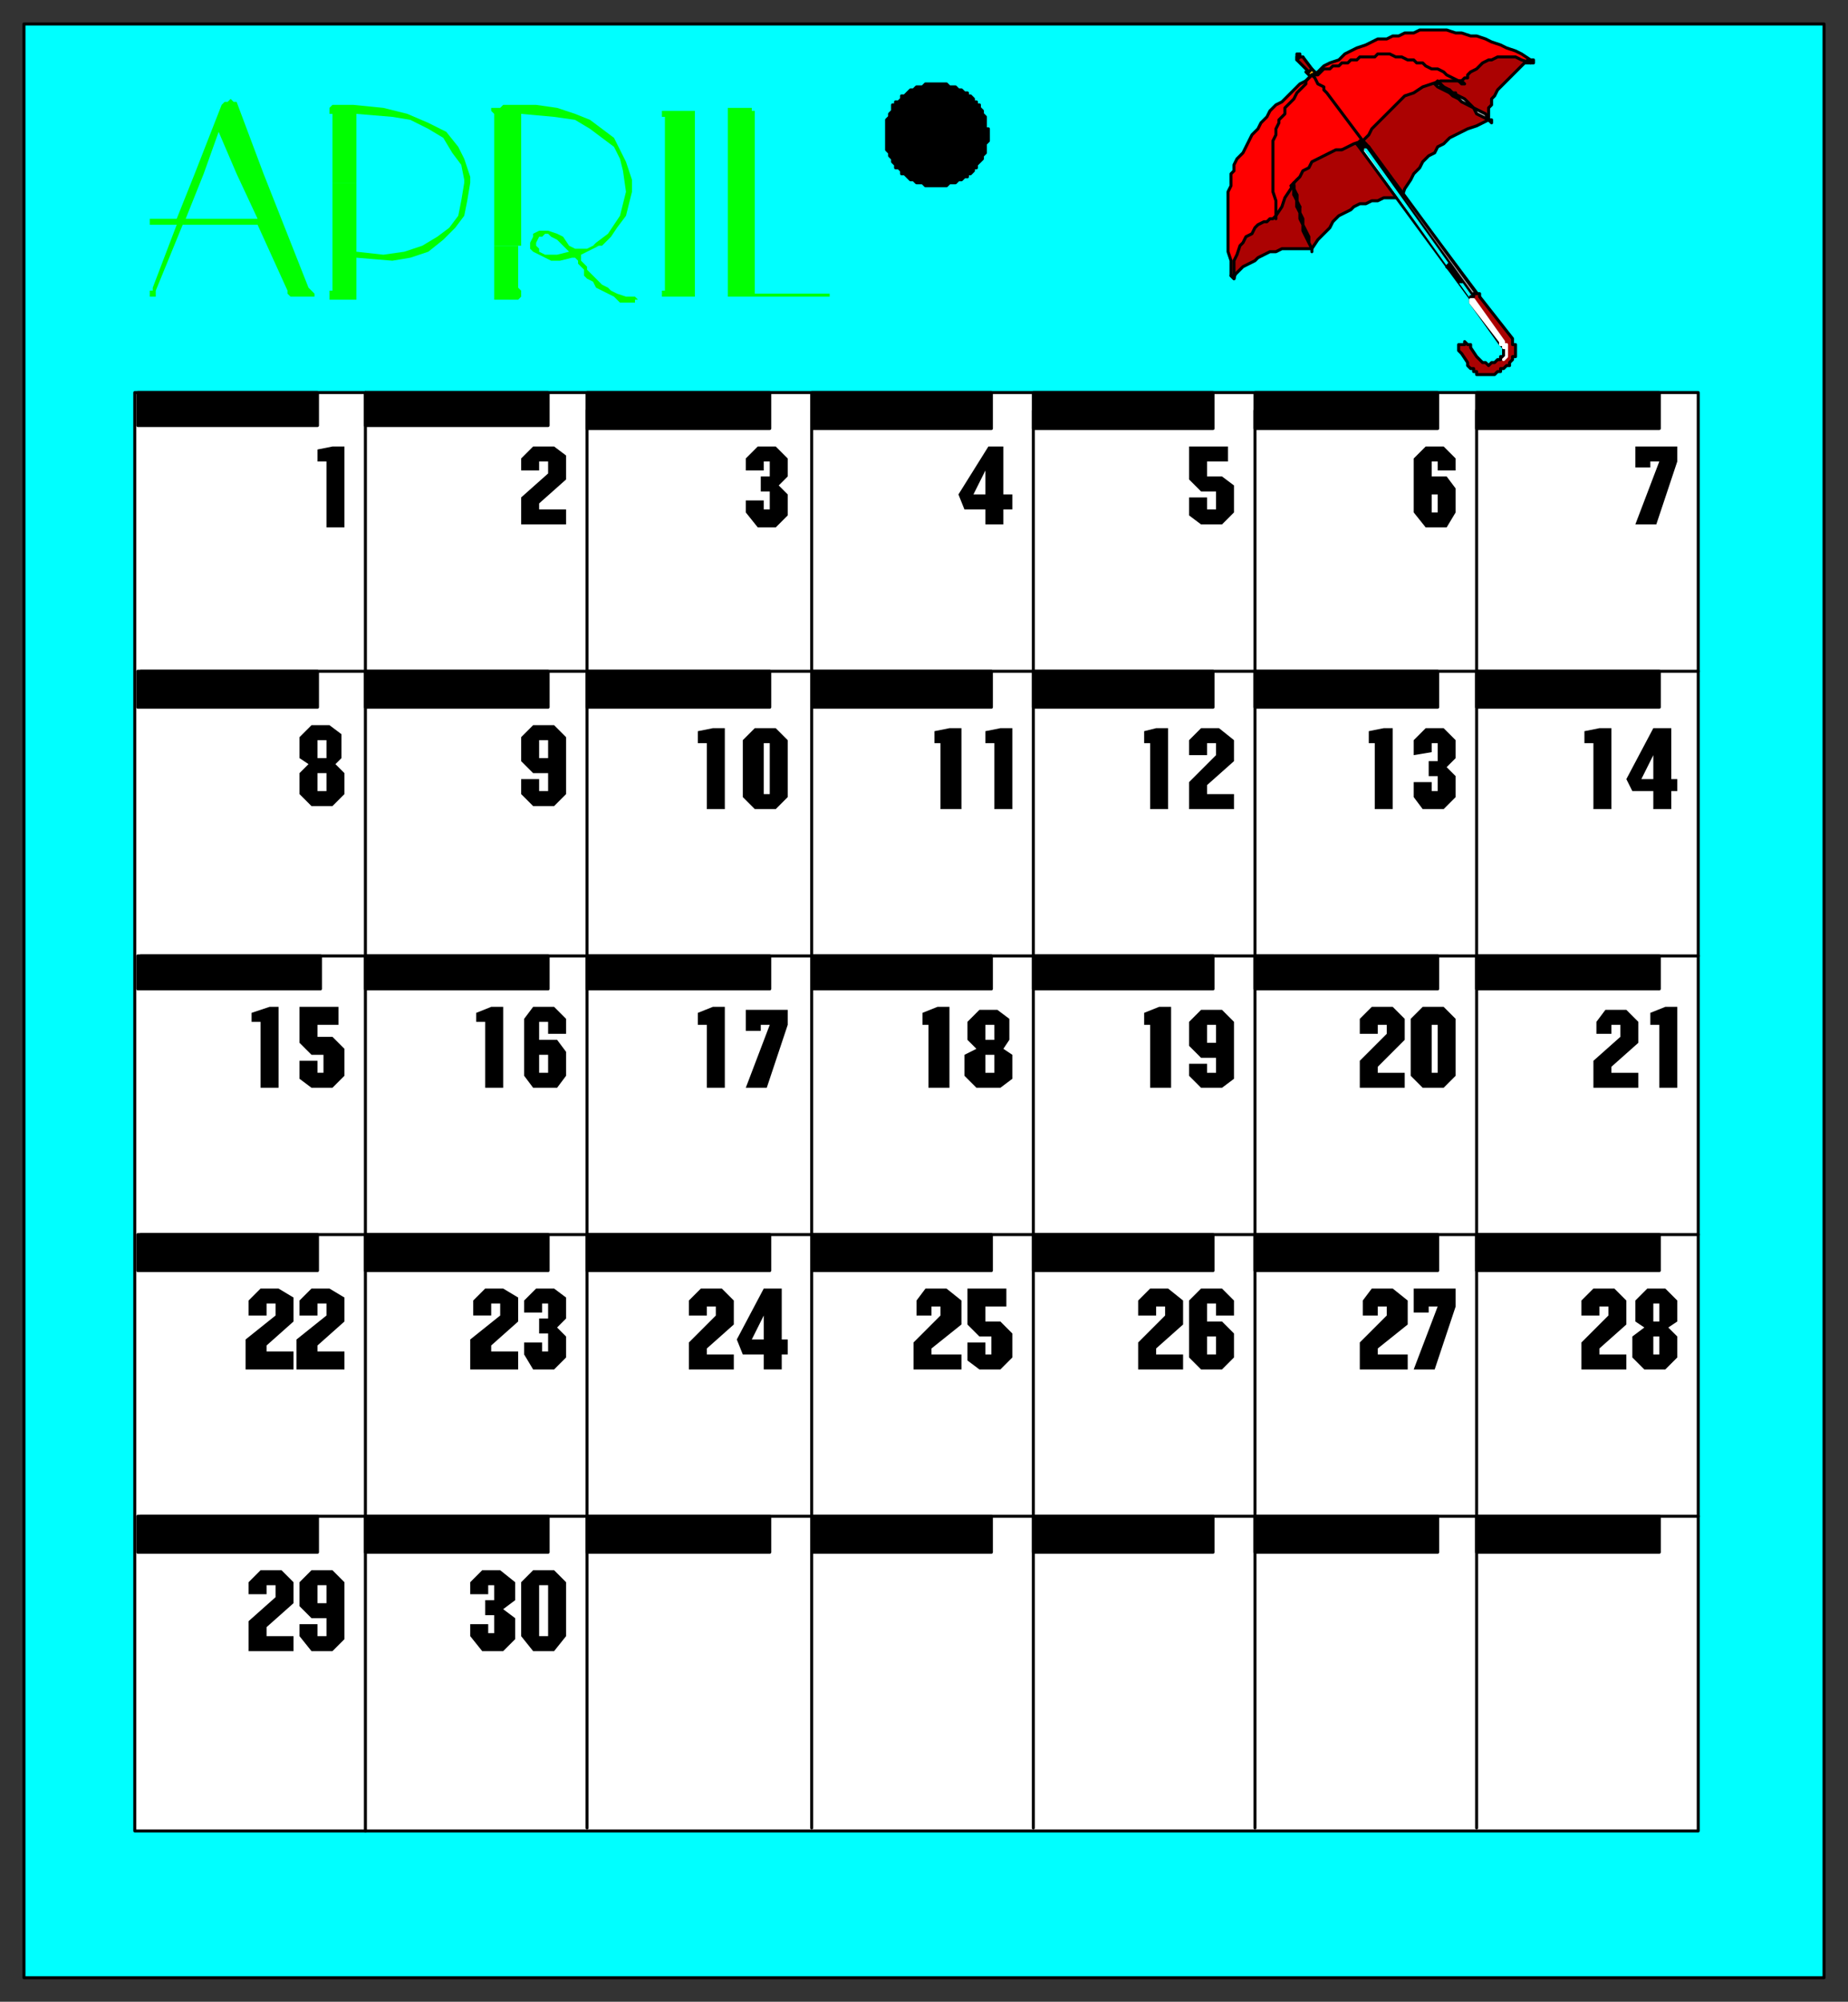
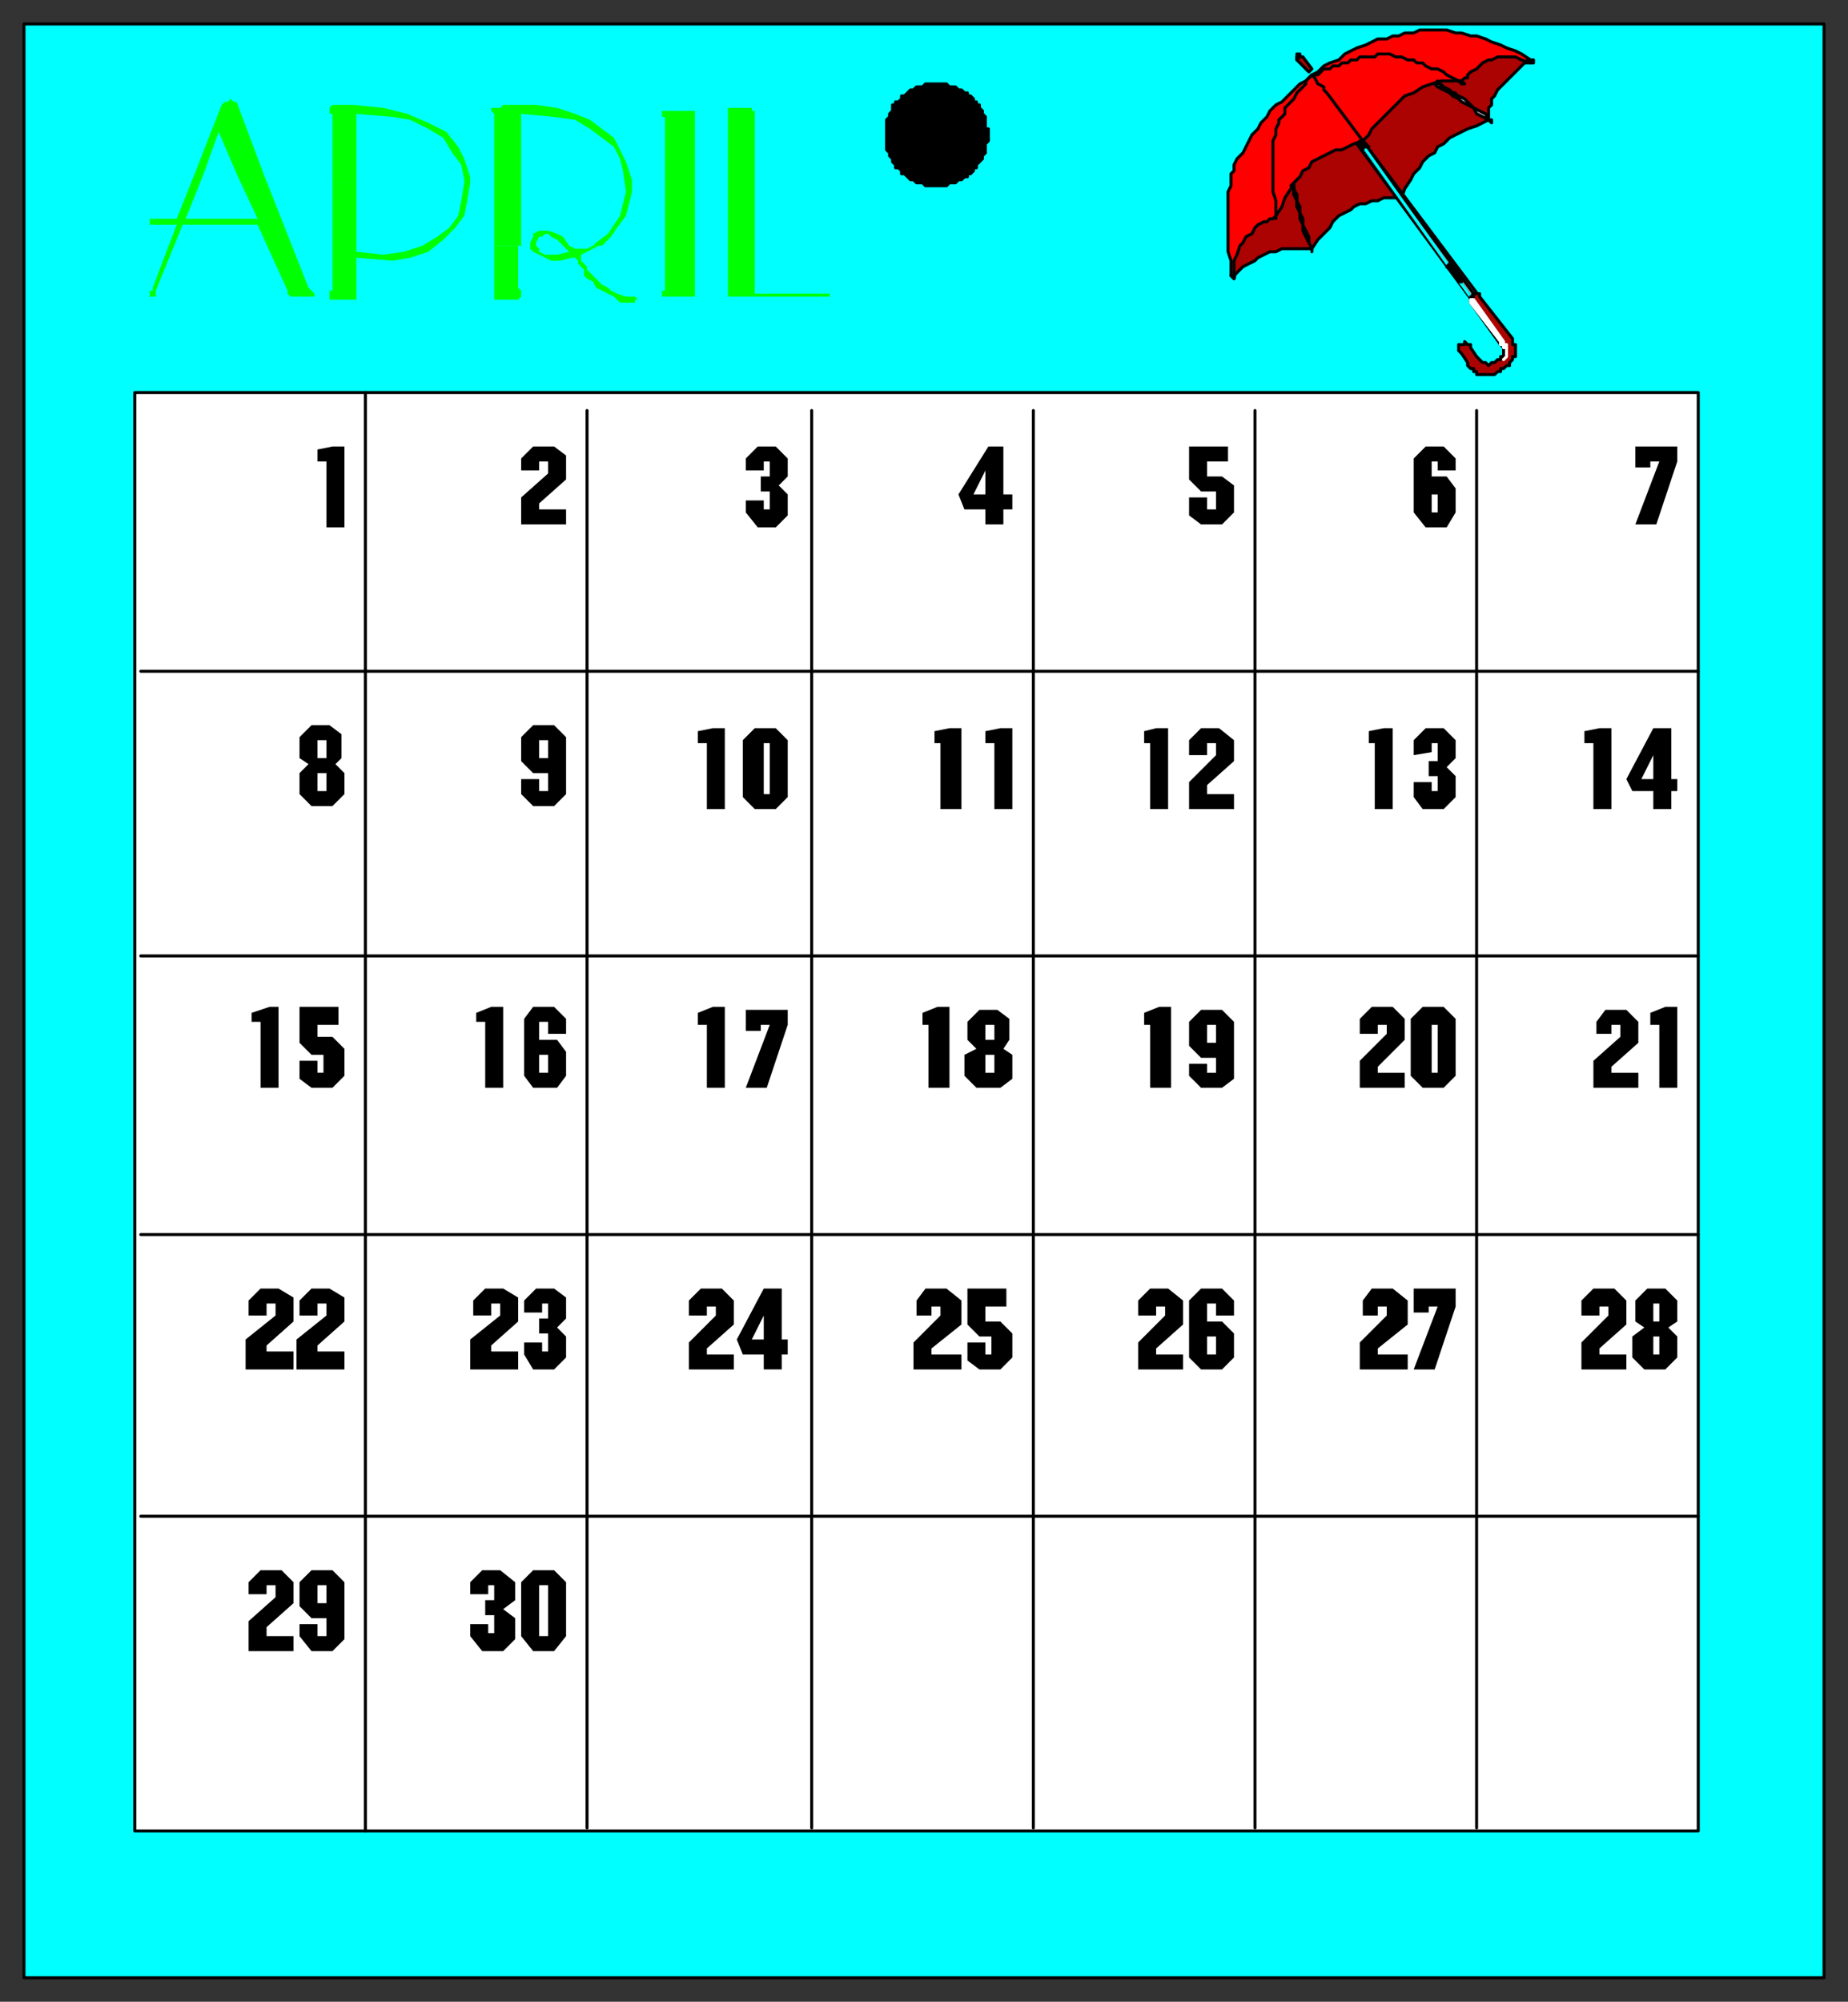
<svg xmlns="http://www.w3.org/2000/svg" fill-rule="evenodd" height="668" preserveAspectRatio="none" stroke-linecap="round" width="617">
  <rect width="100%" height="100%" fill="#333333" stroke="none" />
  <style>.brush0{fill:#fff}.pen0{stroke:#000;stroke-width:1;stroke-linejoin:round}.brush2{fill:#000}.pen1,.pen2{stroke:none}.brush3{fill:#ffa400}.brush4{fill:#ab0202}.brush6{fill:#ababab}.brush7{fill:#0f0}.pen5{stroke:none}</style>
  <path class="pen0" style="fill:#0ff" d="M8 660h601V8H8v652z" />
  <path class="pen0 brush2" d="M330 45h0v-2h-1v-4l-1-1h0v-1l-1-1v-1h-1v-1h-1v-1l-1-1h-1v-1h-1l-1-1h-1 0l-1-1h-1 0-1l-1-1h-3 0-4l-1 1h0-2l-1 1h0-1l-1 1h0l-1 1h-1v1l-1 1h-1v1h-1v2l-1 1h0v1l-1 1v3h0v5h0v2l1 1v1h0l1 1v1h0l1 1v1h1l1 1v1h1l1 1h0l1 1h1l1 1h2l1 1h7l1-1h2l1-1h1l1-1h1v-1h1l1-1v-1h1v-1l1-1h0l1-1v-1h0l1-1v-3h0l1-1v-2h0z" />
  <path class="pen0 brush0" d="M45 611h522V131H45v480z" />
  <path class="pen0" fill="none" d="M122 611V131m74 479V137m75 473V137m74 473V137m74 473V137m74 473V137m74 87H47m520 95H47m520 93H47m520 94H47" />
-   <path class="pen0 brush2" d="M46 142h60v-11H46v11zm76 0h61v-11h-61v11zm74 1h61v-12h-61v12zm75 0h60v-12h-60v12zm74 0h60v-12h-60v12zm74 0h61v-12h-61v12zm74 0h61v-12h-61v12zM46 236h60v-12H46v12zm76 0h61v-12h-61v12zm74 0h61v-12h-61v12zm75 0h60v-12h-60v12zm74 0h60v-12h-60v12zm74 0h61v-12h-61v12zm74 0h61v-12h-61v12zM46 330h61v-11H46v11zm76 0h61v-11h-61v11zm74 0h61v-11h-61v11zm75 0h60v-11h-60v11zm74 0h60v-11h-60v11zm74 0h61v-11h-61v11zm74 0h61v-11h-61v11zM46 424h60v-12H46v12zm76 0h61v-12h-61v12zm74 0h61v-12h-61v12zm75 0h60v-12h-60v12zm74 0h60v-12h-60v12zm74 0h61v-12h-61v12zm74 0h61v-12h-61v12zM46 518h60v-12H46v12zm76 0h61v-12h-61v12zm74 0h61v-12h-61v12zm75 0h60v-12h-60v12zm74 0h60v-12h-60v12zm74 0h61v-12h-61v12zm74 0h61v-12h-61v12z" />
  <path class="pen1 brush2" d="M331 446h-4l-4-4v-12h13v6h-7v5h5l4 4v8l-4 4h-7l-4-3v-6h6v4h2v-6zm-17-10h-3v3h-5v-5l3-4h7l5 4v8l-10 8v2h10v5h-16v-9l9-9v-3zm21-86 3 2v8l-4 3h-8l-4-4v-7l4-2-3-3v-6l4-4h6l4 3v7l-2 3zm-25-8h-2v-4l5-2h4v27h-7v-21zm22-94h-3v-4l5-1h4v27h-6v-22zm-18 0h-2v-4l5-1h4v27h-7v-22zm15-78h-7l-2-5 10-16h5v16h3v5h-3v5h-6v-5z" />
  <path class="pen2 brush0" d="m329 157-4 8h4v-8zm3 185h-3v5h3v-5zm0 10h-3v6h3v-6z" />
  <path class="pen1 brush2" d="M480 436h-3v2h-5v-8h14v6l-7 21h-7l8-21zm-17 0h-3v3h-5v-5l3-4h7l5 4v8l-10 8v2h10v5h-16v-9l9-9v-3zm12-100h7l4 4v19l-4 4h-7l-4-4v-19l4-4zm-12 6h-3v3h-6v-5l4-4h7l4 4v7l-9 9v2h9v5h-15v-9l9-9v-3zm17-94h-2v3l-6 1v-5l4-4h6l4 4v6l-3 3 3 3v7l-4 4h-7l-3-4v-5h6v3h2v-5h-3v-5h3v-6zm-21 0h-2v-4l5-1h3v27h-6v-22zm21-94h-2v5h5l3 4v8l-3 5h-7l-4-5v-18l4-4h6l4 4v4h-6v-3z" />
  <path class="pen2 brush0" d="M480 165h-2v6h2v-6zm-2 177v16h2v-16h-2z" />
  <path class="pen1 brush2" d="M178 524h7l4 4v18l-4 5h-7l-4-5v-18l4-4zm-13 5h-2v3h-6v-4l4-4h6l5 4v6l-4 3 4 3v7l-4 4h-7l-4-5v-4h6v3h2v-6h-3v-5h3v-5zm18-94h-2v3h-6v-4l4-4h6l4 3v7l-3 3 3 3v7l-4 4h-7l-3-5v-4h6v3h2v-6h-3v-5h3v-5zm-16 0h-3v4h-6v-5l4-4h6l5 3v8l-9 8v2h9v6h-16v-10l10-8v-4zm16-94h-3v6h6l3 4v8l-3 4h-8l-3-4v-19l3-4h7l4 4v5h-6v-4zm-21 0h-3v-3l5-2h4v27h-6v-22zm21-83h-5l-4-4v-8l4-4h7l4 4v19l-4 4h-7l-4-4v-5h6v4h3v-6zm0-104h-3v3h-6v-4l4-4h7l4 3v8l-9 8v2h9v5h-15v-9l9-8v-4z" />
  <path class="pen2 brush0" d="M183 247h-3v6h3v-6zm0 105h-3v6h3v-6zm-3 177v17h3v-17h-3z" />
  <path class="pen1 brush2" d="M109 540h-5l-4-4v-8l4-4h7l4 4v19l-4 4h-7l-4-5v-4h6v4h3v-6zm-17-11h-3v3h-6v-4l4-4h7l4 4v7l-9 8v3h9v5H83v-10l9-8v-4zm17-94h-3v4h-6v-5l4-4h6l5 3v8l-9 8v2h9v6H99v-10l10-8v-4zm-17 0h-3v4h-6v-5l4-4h6l5 3v8l-9 8v2h9v6H82v-10l10-8v-4zm16-83h-4l-4-4v-12h13v6h-7v4h5l4 4v9l-4 4h-7l-4-3v-6h6v4h2v-6zm-21-11h-3v-3l6-2h3v27h-6v-22zm25-86 3 3v7l-4 4h-7l-4-4v-7l3-3-3-2v-7l4-4h6l4 3v8l-2 2zm-3-101h-3v-4l5-1h4v27h-6v-22z" />
  <path class="pen2 brush0" d="M109 258h-3v6h3v-6zm0-11h-3v6h3v-6zm0 282h-3v6h3v-6z" />
  <path class="pen1 brush2" d="m557 443 3 3v7l-4 4h-7l-4-4v-7l4-3-3-2v-7l4-4h6l4 4v7l-3 2zm-20-7h-3v3h-6v-5l4-4h7l4 4v8l-9 8v2h9v5h-15v-9l9-9v-3zm17-94h-3v-4l5-2h4v27h-6v-21zm-13 0h-3v3h-5v-4l3-4h7l4 4v7l-9 8v2h9v5h-15v-9l9-8v-4zm11-78h-7l-2-4 9-17h6v17h2v4h-2v6h-6v-6zm-20-16h-3v-4l5-1h4v27h-6v-22zm22-94h-3v2h-5v-7h14v5l-7 21h-7l8-21z" />
  <path class="pen2 brush0" d="m552 252-4 8h4v-8zm2 194h-2v6h2v-6zm0-11h-2v6h2v-6z" />
  <path class="pen1 brush2" d="M406 353h-5l-4-4v-8l4-4h7l4 4v19l-4 3h-7l-4-4v-4h6v3h3v-5zm-22-11h-2v-4l5-2h4v27h-7v-21zm22-94h-3v4h-6v-5l4-4h6l5 4v7l-9 8v3h9v5h-15v-9l9-9v-4zm-22 0h-2v-4l4-1h4v27h-6v-22zm22-84h-5l-4-4v-11h13v5h-7v5h5l4 3v9l-4 4h-7l-4-3v-6h6v4h3v-6z" />
  <path class="pen2 brush0" d="M406 342h-3v6h3v-6z" />
  <path class="pen1 brush2" d="M406 435h-3v6h5l4 4v8l-4 4h-7l-4-4v-19l4-4h7l4 4v5h-6v-4zm-17 1h-3v3h-6v-5l4-4h6l5 4v8l-9 8v2h9v5h-15v-9l9-9v-3z" />
  <path class="pen2 brush0" d="M406 446h-3v6h3v-6z" />
  <path class="pen1 brush2" d="M255 452h-7l-2-5 9-17h6v17h2v5h-2v5h-6v-5zm-16-16h-3v3h-6v-5l4-4h7l4 4v8l-9 8v2h9v5h-15v-9l9-9v-3zm18-94h-3v2h-5v-7h14v5l-7 21h-7l8-21zm-21 0h-3v-4l5-2h4v27h-6v-21zm16-99h7l4 4v19l-4 4h-7l-4-4v-19l4-4zm-16 5h-3v-4l5-1h4v27h-6v-22zm21-94h-2v3h-6v-4l4-4h6l4 4v6l-3 3 3 3v7l-4 4h-6l-4-5v-4h6v3h2v-6h-3v-5h3v-5z" />
  <path class="pen2 brush0" d="M255 248v17h2v-17h-2zm0 191-4 8h4v-8z" />
-   <path class="pen0 brush3" d="M437 24v-1h1l2 2h0-1 0v1h-1 0l-2-2h1z" />
  <path class="pen0 brush4" d="M434 19h1l3 4-1 1-4-4h0v-1h1z" />
  <path class="pen0" style="fill:red" d="m438 25 2-1 2-2 2-1 3-1 2-2 2-1 2-1 3-1 2-1 2-1h3l2-1h2l2-1h3l2-1h9l3 1h2l3 1h2l3 1 2 1 3 1 2 1 3 1 2 1 3 2v1l-5-1h-4l-5 1-4 3-5 4h-8l-6 2-5 3-5 5-4 4-4 6-8 2-7 3-4 4-4 3-3 6-4 7-5 3-4 3-3 4-1 6-1 4-1-1v-5l-1-3V64l1-2v-4l1-1v-2l1-2 2-2 1-2 1-2 1-2 2-2 1-2 2-2 1-2 2-2 2-1 2-2 2-2 2-2 2-1 2-2z" />
  <path class="pen0 brush4" d="M455 47h0l1-1 1-1 1-2 1-1 2-2 2-2 2-2 2-2 2-2 3-1 3-2 3-1 3-1h7l1-1h1v-1l1-1 2-1 1-1 1-1 2-1h1l2-1h6l2 1 3 1h-2l-1 1-1 1-1 1-1 1-1 1-1 1-2 2-1 1-1 2-1 1v2l-1 1v4l-2 1-2 1-3 1-2 1-2 1-2 1-2 2-2 1-1 2-2 1-2 2-1 2-2 2-1 2-2 3-1 3h-6l-2 1h-2l-2 1h-2l-2 1-1 1-2 1-2 1-2 2-1 2-2 2-2 2-2 3h-10l-2 1h-2l-2 1-2 1-1 1-2 1-2 1-2 2-1 1v-5l1-2 1-3 1-1 1-2 2-1 1-2 1-1 2-1h1l1-1h1l1-1h0l2-3 1-3 2-3 1-2 2-2 1-2 2-1 1-2 2-1 2-1 2-1 2-1h2l2-1 2-1 3-1z" />
  <path class="pen0" fill="none" d="M426 72v-5l-1-3V47l1-2v-2l1-2v-1l1-1 1-1v-2l1-1 1-1 1-1 1-2 1-1 1-1 1-1v-1l1-1 1-1h2l1-1 1-1h2l1-1h2l1-1h2l1-1h2l1-1h5l1-1h4l2 1h2l2 1h2l1 1h2l1 1 2 1h2l2 1 1 1 2 1 2 1" />
  <path class="pen0 brush6" d="M432 61v2l1 2v2l1 2v2l1 2v2l1 2 1 2v2l1 2h0v1h0v-1h0l-1-2-1-2-1-2v-2l-1-2v-2l-1-2v-2l-1-2v-2l-1-1 1-1zm47-33 1 1 2 1 2 1 1 1 2 1 1 1 2 1 2 1 1 2 2 1 2 1h0l1 1h0v-1h0-1l-1-2-2-1-2-1-2-2-1-1-2-1-2-1-1-1-2-1-1-1-1-1-1 1z" />
  <path class="pen0" fill="none" d="m438 25 1 1 1 2 2 1v1l1 1 12 16" />
  <path class="pen0 brush3" d="M433 18h1v1h1-1 0l-1 1h0v-1h0v-1h0z" />
  <path class="pen0 brush6" d="M411 92h1v1h0l-1-1zm99-72h0l1 1h1v-1h-1 0-1zm-84 52h0v-1 2h0v-1zm62-45h-1 0l1 1h1l-1-1h0z" />
  <path class="pen0" fill="none" d="M432 62h0v1h0v1h0v1h1v1h0v1h0v1h0v1h1m46-41h1v1h1l1 1h1v1h2v1" />
  <path class="pen0 brush0" d="M455 47h0l39 52-2 2-39-53 2-1z" />
-   <path class="pen0 brush6" d="M456 49h1l36 49-1 1-36-50z" />
+   <path class="pen0 brush6" d="M456 49l36 49-1 1-36-50z" />
  <path class="pen0 brush2" d="m453 48 2-1h0l2 2h0-1 0-1v1h0l-2-2z" />
  <path class="pen0 brush6" d="M454 47h1l1 1h0-1 0l-1-1z" />
  <path fill="none" style="stroke:#0ff;stroke-width:1;stroke-linejoin:round" d="m491 99-35-49" />
  <path class="pen0 brush4" d="m501 115 1 1v1h0v2h-1v1h-1l-1 1h-1 0l-1 1-1-1h0-1l-1-1-1-1-2-3v-1h0-1 0l-1-1v1h-1 0-1v1h0v1h0l1 1h0l2 3v1l1 1h1v1h1v1h6l1-1h1v-1h1l1-1h1v-1h0l1-1v-1h1v-2h0v-2h-1v-1h0v-1l-11-14v-1h-2v1h0-1 0v2l10 14z" />
  <path class="brush0" style="stroke:#fff;stroke-width:1;stroke-linejoin:round" d="M491 101h0v-1h1l10 14v1h1v1h0v1h0v1h0v1h0l-1 1 1-1h0v-1h0v-1h0v-1h0-1v-1h0-1v-1l-10-13z" />
  <path class="pen0 brush2" d="m483 89 1-1 4 6h0l-5-5z" />
  <path class="pen0 brush0" d="m488 94-4-6v1l3 5h1z" />
  <path class="pen0" fill="none" d="m484 88 3 6" />
  <path class="pen5 brush7" d="M243 96V36h8v1h1v61h25v1h-34v-3zm-21 1V39h-1v-2h11v62h-11v-2h1zm-21-15h-3l1-1 4-3 2-3 2-3 1-4 1-4-1-7-1-4-2-4-4-3-4-3-5-3-7-1-11-1v44h-9V38l-1-1v-1h3l1-1h11l7 1 6 2 5 2 4 3 4 3 2 4 2 4 2 6v4l-1 4-1 4-3 4-2 3-3 3z" />
  <path class="pen5 brush7" d="M190 82h-2l-2-2-2-1-1-1h-1l-1 1h-1l-1 2v1h-2v-1l1-2v-1l2-1h3l3 1 2 1 2 3zm-25 0h8v14l1 1v2l-1 1h-8V82zm12 0h2l1 1v1l2 1h4l4-1-2-2h2l2 1h4l2-1h3-1l-6 3v2l1 1 1 1v1l2 2 1 1 1 1 1 1 2 1 1 1 2 1 3 1h3l1 1h-1v1h-5l-2-2-2-1-2-1-2-1-1-2-2-1-1-1v-2l-2-2v-1l-1-1h-1l-4 1h-3l-2-1-2-1-2-1-1-1v-1zm-20-21h-2v-1l-1-5-3-4-3-5-5-3-6-3-6-1-12-1v23h-8V38h-1v-2l1-1h7l10 1 8 2 7 3 6 3 4 5 2 4 2 6v2zm-46 0h8v23l9 1 7-1 6-2 5-3 4-3 3-4 1-5 1-6h2l-1 6-1 5-3 4-4 4-5 4-6 2-6 1-12-1v14h-9v-3h1V61zm-23-3h-9l-6-14-5 14h-3l9-23 1-1h1l1-1 1 1h1l9 24zm-23 0h3l-6 15h24l-7-15h9l15 38 1 1 1 1v1h-8l-1-1v-1L86 75H61l-9 22v2h-2v-2h1v-1l8-21h-9v-2h9l6-15z" />
</svg>